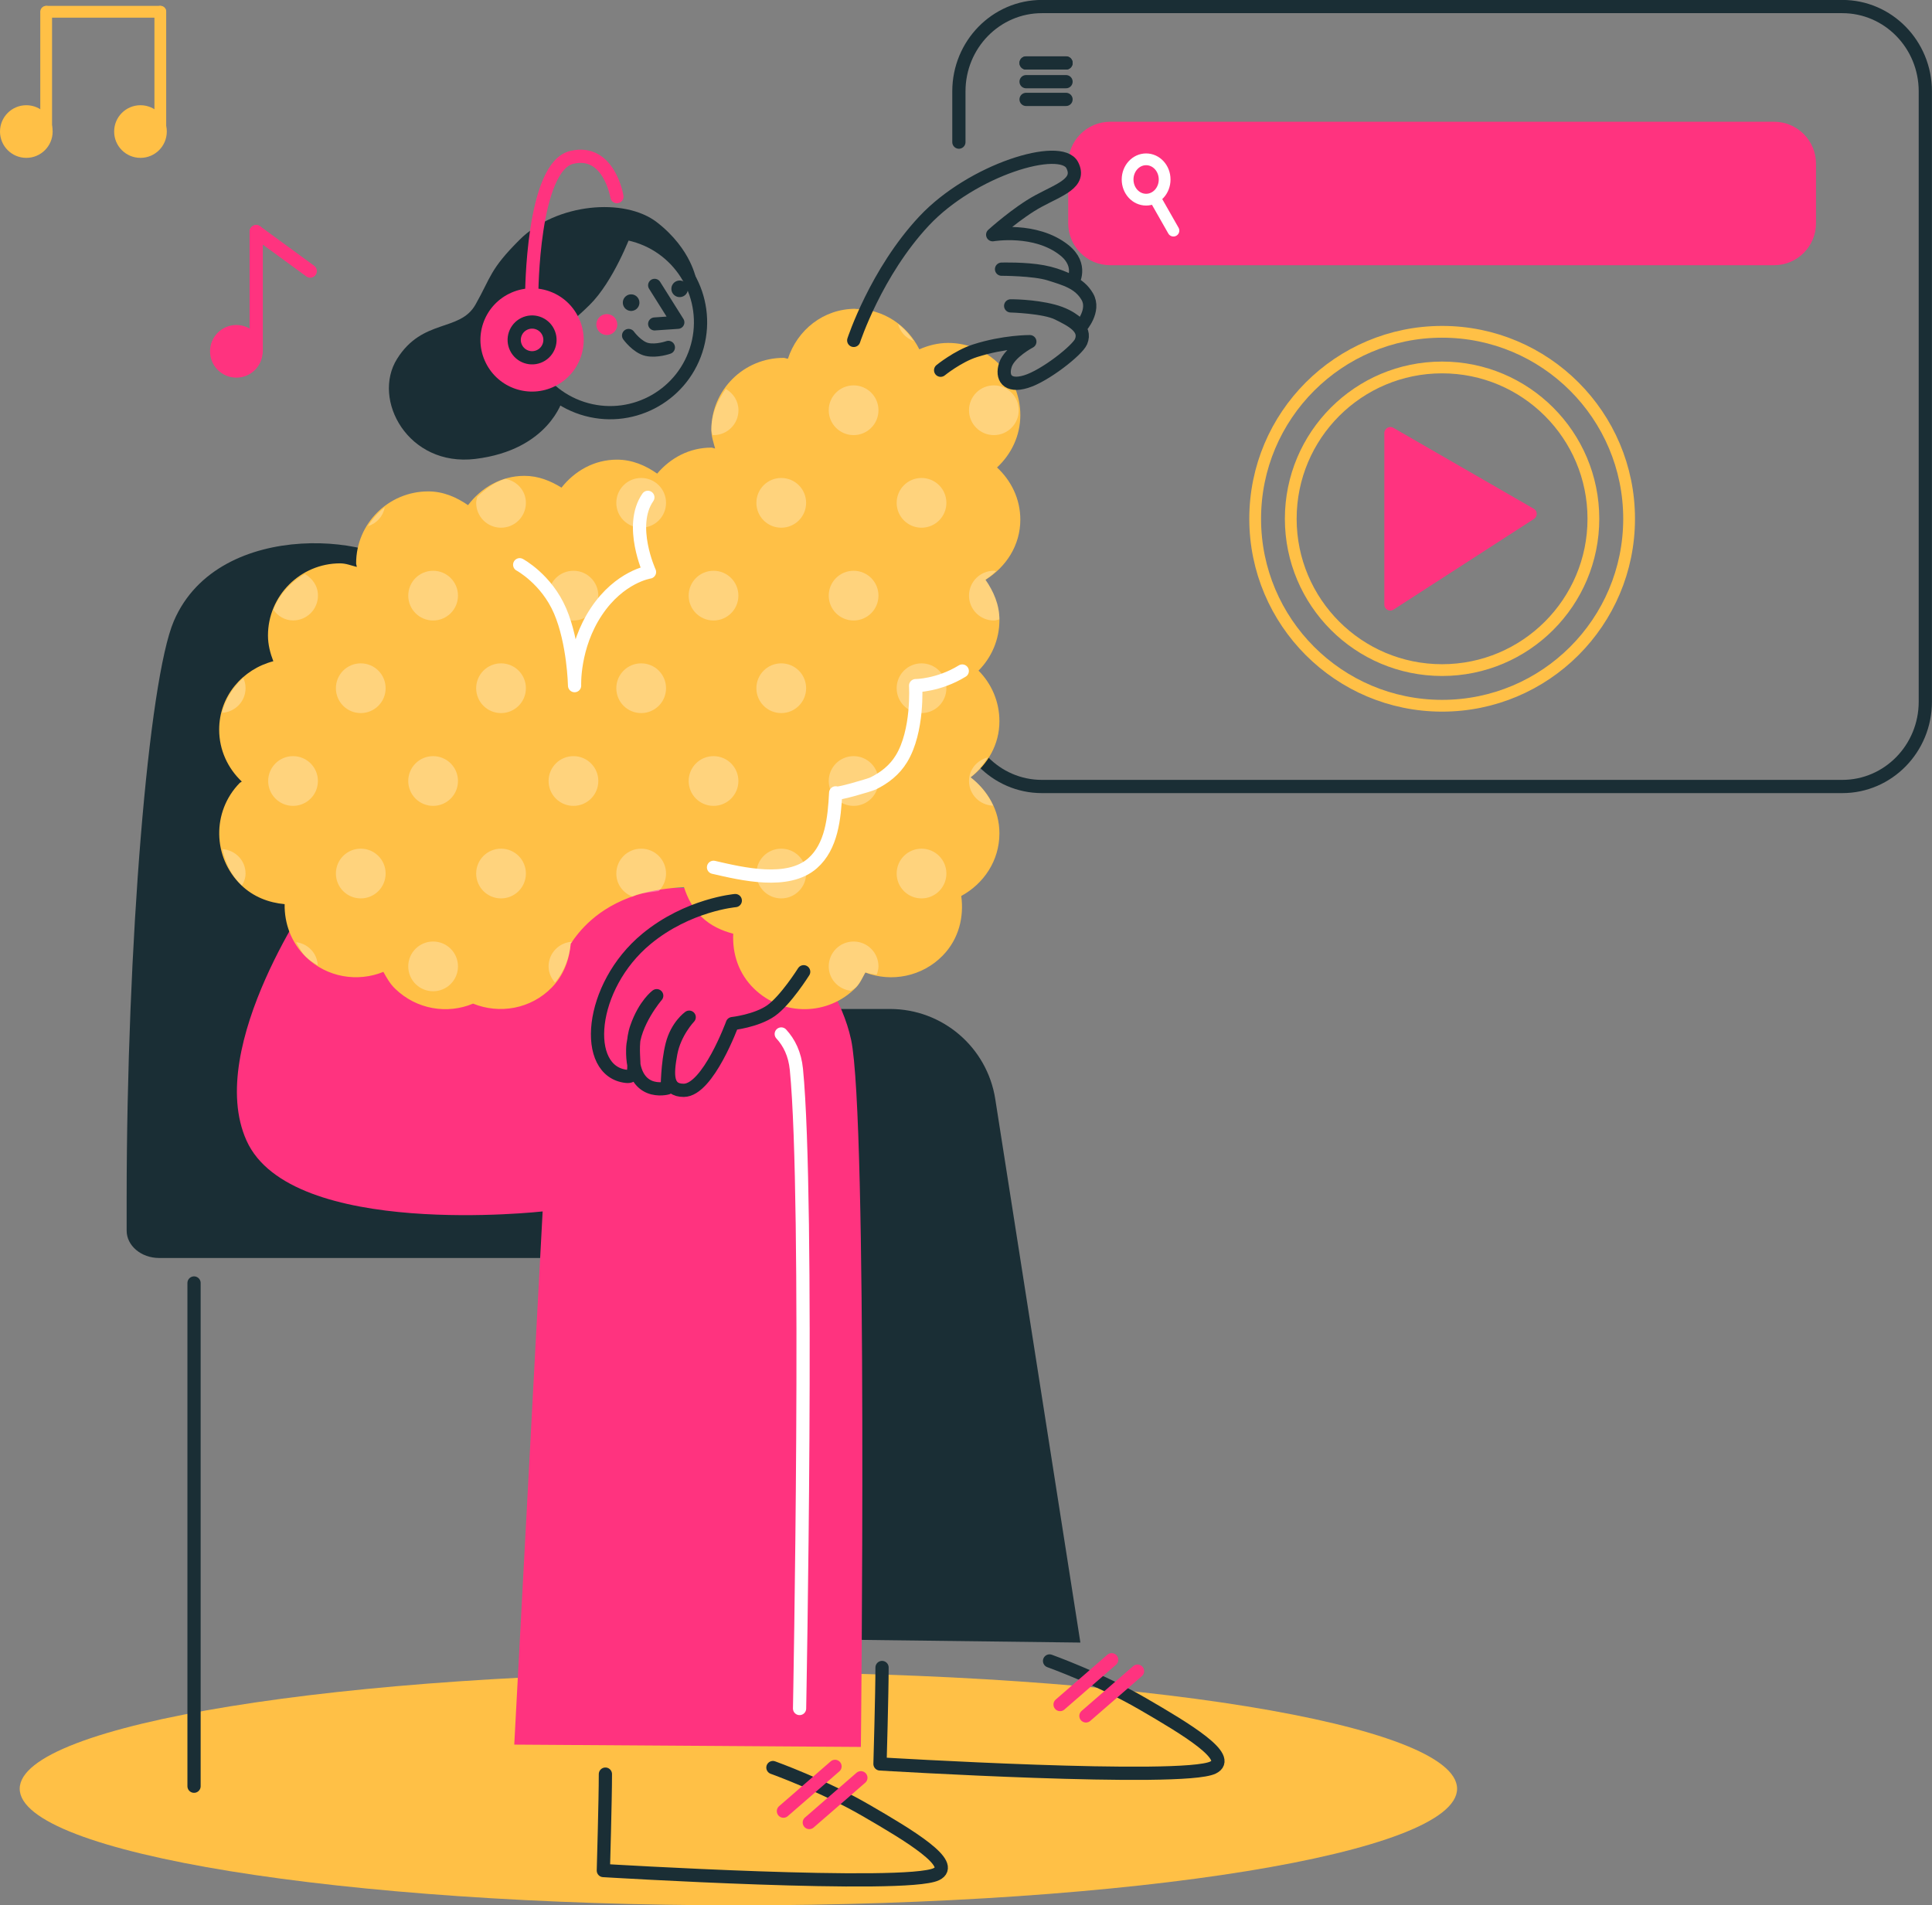
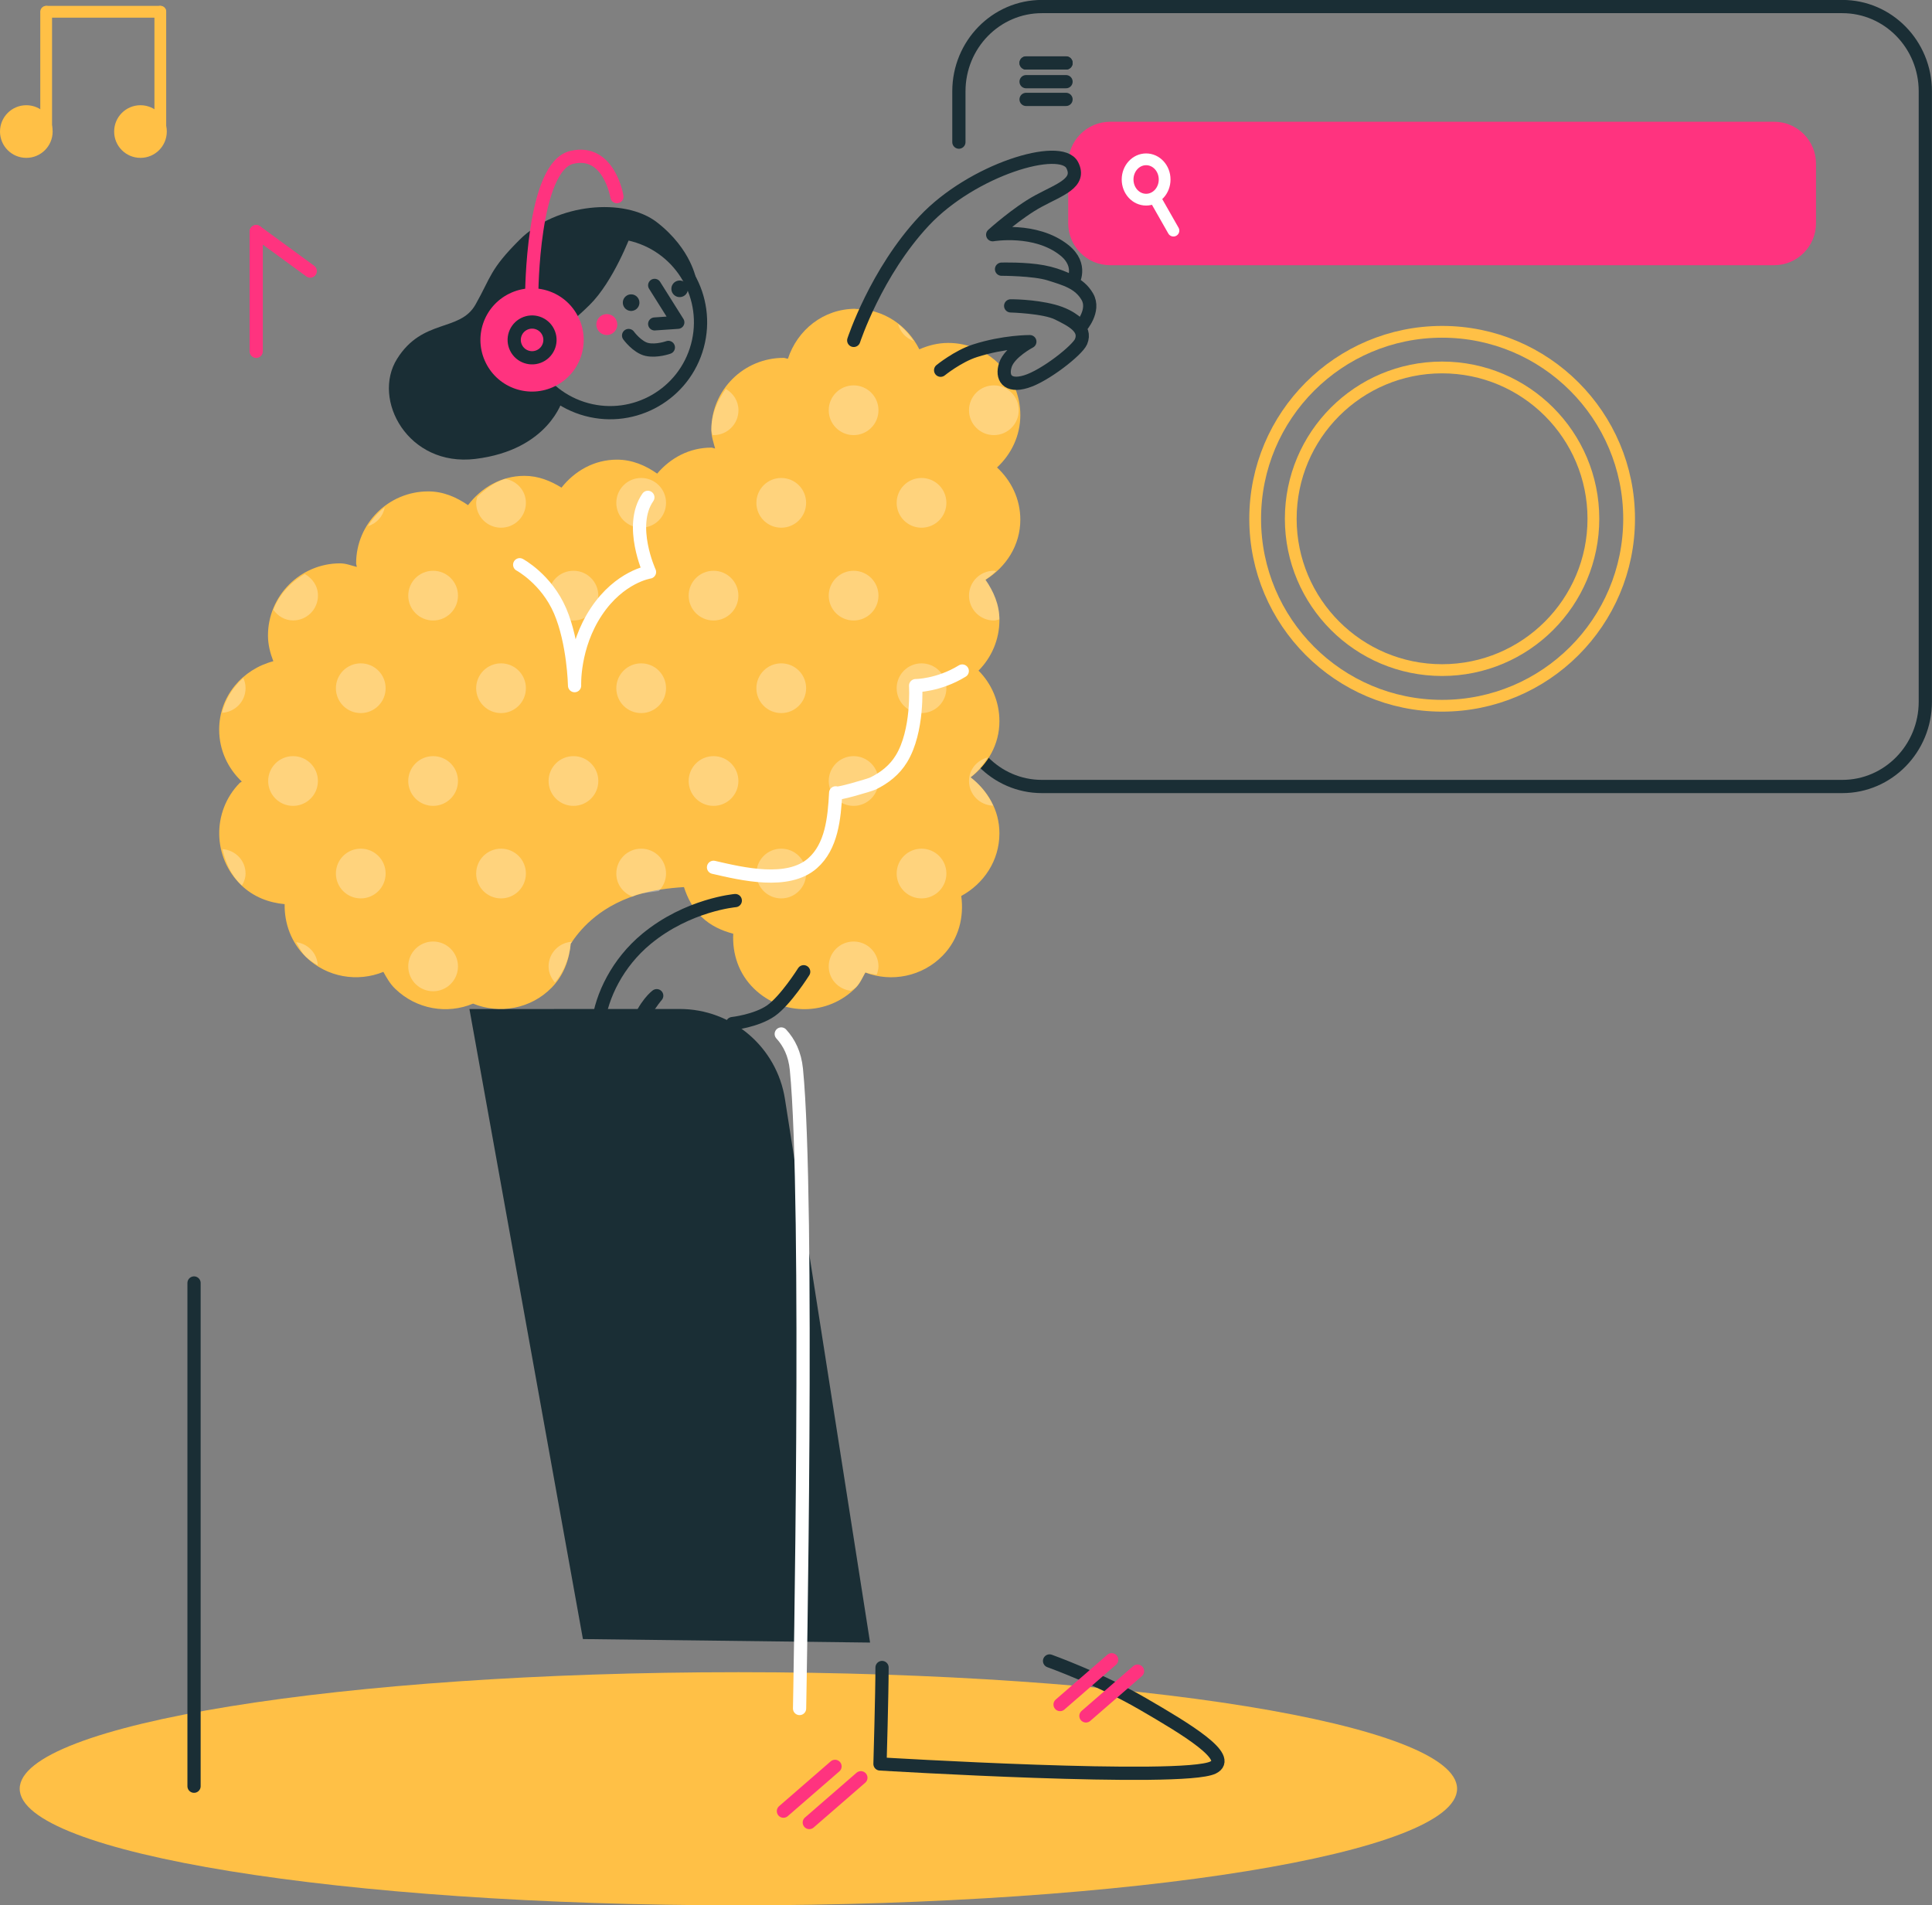
<svg xmlns="http://www.w3.org/2000/svg" id="Camada_2" viewBox="0 0 292.13 288.09">
  <rect x="0" y="0" width="292.13" height="288.09" fill="#808080" stroke="none" />
  <defs>
    <style>.cls-1,.cls-2,.cls-3,.cls-4,.cls-5,.cls-6,.cls-7,.cls-8,.cls-9,.cls-10,.cls-11{fill:none;stroke-linejoin:round;}.cls-1,.cls-3,.cls-4,.cls-5,.cls-6,.cls-7,.cls-8,.cls-9,.cls-10,.cls-11{stroke-linecap:round;}.cls-1,.cls-6,.cls-7{stroke:#fff;}.cls-1,.cls-10{stroke-width:1.78px;}.cls-2,.cls-3,.cls-8,.cls-9{stroke:#1a2e35;}.cls-2,.cls-4,.cls-5,.cls-6,.cls-8,.cls-11{stroke-width:2px;}.cls-3{stroke-width:1.97px;}.cls-4{opacity:1;}.cls-4,.cls-12,.cls-11{isolation:isolate;}.cls-4,.cls-5,.cls-11{stroke:#ff337f;}.cls-12{fill:#fff;opacity:.3;}.cls-13{fill:#1a2e35;}.cls-14{fill:#ffc046;}.cls-7,.cls-9{stroke-width:2px;}.cls-15{fill:#ff337f;}.cls-10{stroke:#ffc046;}.cls-11{opacity:1;}</style>
  </defs>
  <g id="Layer_1">
    <g id="Layer-14">
      <path class="cls-14" d="M2.98,270.46c0-9.73,48.65-17.62,108.67-17.62s108.67,7.89,108.67,17.62-48.65,17.63-108.67,17.63-108.67-7.89-108.67-17.63Z" />
    </g>
-     <path class="cls-15" d="M31.76,53.12c0-2.2,1.78-3.98,3.98-3.98s3.98,1.78,3.98,3.98-1.78,3.98-3.98,3.98-3.98-1.78-3.98-3.98Z" />
    <path class="cls-5" d="M38.74,35.02v18.1" />
    <path class="cls-4" d="M38.74,35.02l8.17,5.97" />
    <path class="cls-14" d="M0,19.89c0-2.2,1.78-3.98,3.98-3.98s3.98,1.78,3.98,3.98-1.78,3.98-3.98,3.98-3.98-1.78-3.98-3.98Z" />
    <path class="cls-10" d="M6.98,1.78v18.1" />
    <path class="cls-14" d="M17.26,19.89c0-2.2,1.78-3.98,3.98-3.98s3.98,1.78,3.98,3.98-1.78,3.98-3.98,3.98-3.98-1.78-3.98-3.98Z" />
    <path class="cls-10" d="M24.24,1.78v18.1" />
    <path class="cls-10" d="M7.06,1.78h17.18" />
    <path class="cls-8" d="M144.99,21.49v-7.68c0-7.08,5.62-12.82,12.55-12.82h121.03c6.93,0,12.55,5.74,12.55,12.82v92.29c0,7.08-5.62,12.82-12.55,12.82h-121.03c-6.93,0-12.55-5.74-12.55-12.82" />
    <path class="cls-8" d="M155.15,9.52h6.04" />
    <path class="cls-8" d="M155.15,9.52h6.04" />
    <path class="cls-8" d="M155.15,12.35h6.04" />
    <path class="cls-8" d="M155.15,15.03h6.04" />
    <g id="Layer-5">
      <path class="cls-15" d="M161.52,24.75c0-3.5,2.84-6.34,6.34-6.34h100.39c3.5,0,6.34,2.84,6.34,6.34v9.01c0,3.5-2.84,6.34-6.34,6.34h-100.39c-3.5,0-6.34-2.84-6.34-6.34v-9.01Z" />
      <path class="cls-1" d="M170.5,27.14c0-1.68,1.25-3.05,2.8-3.05s2.8,1.36,2.8,3.05-1.25,3.05-2.8,3.05-2.8-1.36-2.8-3.05Z" />
      <path class="cls-1" d="M174.76,30.18l2.67,4.69" />
      <path class="cls-10" d="M189.79,78.44c0-15.61,12.66-28.27,28.27-28.27s28.27,12.66,28.27,28.27-12.66,28.27-28.27,28.27-28.27-12.66-28.27-28.27Z" />
      <path class="cls-10" d="M195.17,78.44c0-12.64,10.24-22.88,22.88-22.88s22.88,10.25,22.88,22.88-10.24,22.88-22.88,22.88-22.88-10.25-22.88-22.88Z" />
-       <path class="cls-15" d="M209.79,64.68c-.26.15-.47.44-.47.78v25.97c0,.71.78,1.13,1.38.75l21.25-13.72c.56-.36.55-1.2-.03-1.53-.66-.38-20.59-11.87-21.25-12.25-.3-.17-.61-.15-.88,0Z" />
    </g>
    <path class="cls-8" d="M29.34,193.99v76.09" />
-     <path class="cls-13" d="M26.29,93.89c-3.85,8.97-7.13,49.15-7.14,87.27v4.92c0,2.27,2.2,4.13,4.91,4.13h61.12c2.71,0,4.91-1.86,4.91-4.13v-4.92c0-2.27-2.2-4.13-4.91-4.13h-12.26c0-36.6-2-74.72-10.61-89.88-3.55-6.25-29.17-9.2-36.02,6.74Z" />
    <g id="Layer-10">
-       <path class="cls-13" d="M102.77,152.56h31.8c7.94,0,14.69,5.78,15.92,13.62l12.87,82.18-43.42-.53-17.16-95.26Z" />
+       <path class="cls-13" d="M102.77,152.56c7.94,0,14.69,5.78,15.92,13.62l12.87,82.18-43.42-.53-17.16-95.26Z" />
    </g>
    <g id="Layer-8">
-       <path class="cls-15" d="M47.82,134.27s-16.98,23.91-10.54,38.2c6.75,14.97,44.77,10.7,44.77,10.7l-4.29,80.62,52.41.35s1.07-95.06-1.48-106.94c-2.55-11.88-15.68-22.94-15.68-22.94H47.82Z" />
-     </g>
+       </g>
    <g id="Layer-17">
      <path class="cls-6" d="M120.9,258.33s1.47-76.86-.48-96.64c-.23-2.32-1.09-4.05-2.29-5.35" />
    </g>
    <g id="Layer-9">
      <path class="cls-14" d="M129.34,46.69c-4.83,0-8.78,3.2-10.2,7.55-.24-.01-.43-.13-.67-.13-6.01,0-10.91,4.86-10.91,10.88,0,1,.32,1.9.57,2.82-.2-.01-.37-.13-.57-.13-3.33,0-6.19,1.57-8.19,3.93-1.76-1.23-3.77-2.11-6.08-2.11-3.46,0-6.4,1.72-8.39,4.23-1.66-1.03-3.51-1.78-5.6-1.78-3.54,0-6.54,1.81-8.53,4.43-1.75-1.2-3.73-2.08-6.01-2.08-6.01,0-10.91,4.86-10.91,10.88,0,.19.09.35.1.54-.83-.2-1.62-.54-2.52-.54-6.01,0-10.91,4.9-10.91,10.91,0,1.38.34,2.68.81,3.89-4.67,1.22-8.19,5.28-8.19,10.34,0,3.11,1.33,5.87,3.42,7.85-.1.1-.24.13-.34.24-4.19,4.31-4.08,11.22.24,15.41,1.86,1.8,4.19,2.67,6.58,2.89-.05,2.9.98,5.81,3.22,7.99,3.2,3.11,7.83,3.83,11.71,2.25.5.9,1,1.8,1.78,2.55,3.23,3.13,7.88,3.89,11.78,2.25,3.99,1.62,8.73.83,11.92-2.45,1.8-1.86,2.63-4.22,2.85-6.61,1.16-1.75,3.92-5.44,9.94-7.35,2.37-.75,4.82-1.06,7.18-1.21.53,1.65,1.33,3.21,2.65,4.5,1.38,1.34,3.06,2.09,4.8,2.55-.15,3.02.81,6.05,3.16,8.32,4.31,4.19,11.22,4.11,15.41-.2.64-.66.97-1.49,1.41-2.25,3.94,1.5,8.59.63,11.71-2.58,2.42-2.49,3.22-5.8,2.79-9,3.39-1.84,5.77-5.33,5.77-9.47,0-3.51-1.78-6.47-4.36-8.46,2.59-1.99,4.36-4.97,4.36-8.49,0-2.99-1.21-5.69-3.16-7.65,1.95-1.97,3.16-4.66,3.16-7.65,0-2.31-.89-4.31-2.11-6.08,3.09-1.92,5.27-5.19,5.27-9.1,0-3.15-1.39-5.9-3.52-7.89,2.14-1.99,3.52-4.77,3.52-7.92,0-6.01-4.9-10.91-10.91-10.91-1.56,0-3.02.38-4.36.97-1.78-3.58-5.39-6.11-9.67-6.11Z" />
    </g>
    <g id="Layer-16">
      <path class="cls-12" d="M135.78,48.97c.33,1.22,1.19,2.18,2.38,2.58-.67-.98-1.45-1.86-2.38-2.58ZM129.07,58.27c-2.08,0-3.76,1.68-3.76,3.76,0,2.08,1.68,3.76,3.76,3.76s3.76-1.68,3.76-3.76-1.68-3.76-3.76-3.76ZM150.28,58.27c-2.08,0-3.76,1.68-3.76,3.76,0,2.08,1.68,3.76,3.76,3.76s3.76-1.68,3.76-3.76-1.68-3.76-3.76-3.76ZM109.74,58.81c-1.27,1.78-2.18,3.83-2.18,6.18,0,.27.13.51.17.77.06,0,.11.03.17.03,2.08,0,3.76-1.68,3.76-3.76,0-1.4-.78-2.57-1.91-3.22ZM96.95,72.27c-2.08,0-3.76,1.68-3.76,3.76s1.68,3.76,3.76,3.76,3.76-1.68,3.76-3.76-1.68-3.76-3.76-3.76ZM118.13,72.27c-2.08,0-3.76,1.68-3.76,3.76s1.68,3.76,3.76,3.76,3.76-1.68,3.76-3.76-1.68-3.76-3.76-3.76ZM139.34,72.27c-2.08,0-3.76,1.68-3.76,3.76s1.68,3.76,3.76,3.76,3.76-1.68,3.76-3.76-1.68-3.76-3.76-3.76ZM76.4,72.4c-1.66.5-3,1.54-4.23,2.72-.07.29-.17.59-.17.91,0,2.08,1.68,3.76,3.76,3.76s3.76-1.68,3.76-3.76c0-1.85-1.36-3.31-3.12-3.63ZM58.18,76.7c-1.03.8-1.86,1.75-2.55,2.85,1.33-.4,2.29-1.47,2.55-2.85ZM65.49,86.3c-2.08,0-3.76,1.68-3.76,3.76s1.68,3.76,3.76,3.76,3.76-1.68,3.76-3.76-1.68-3.76-3.76-3.76ZM86.71,86.3c-2.08,0-3.76,1.68-3.76,3.76s1.68,3.76,3.76,3.76,3.76-1.68,3.76-3.76-1.68-3.76-3.76-3.76ZM107.89,86.3c-2.08,0-3.76,1.68-3.76,3.76s1.68,3.76,3.76,3.76,3.76-1.68,3.76-3.76-1.68-3.76-3.76-3.76ZM129.07,86.3c-2.08,0-3.76,1.68-3.76,3.76,0,2.08,1.68,3.76,3.76,3.76s3.76-1.68,3.76-3.76-1.68-3.76-3.76-3.76ZM150.28,86.3c-2.08,0-3.76,1.68-3.76,3.76,0,2.08,1.68,3.76,3.76,3.76.29,0,.56-.1.84-.17-.02-2.28-.9-4.27-2.11-6.01.59-.37,1.1-.82,1.61-1.28-.11,0-.22-.07-.34-.07ZM46.06,86.8c-2.13,1.25-3.84,3.07-4.73,5.4.68.95,1.73,1.61,2.99,1.61,2.08,0,3.76-1.68,3.76-3.76,0-1.43-.83-2.62-2.01-3.26ZM54.55,100.3c-2.08,0-3.76,1.68-3.76,3.76s1.68,3.76,3.76,3.76,3.76-1.68,3.76-3.76c0-2.08-1.68-3.76-3.76-3.76ZM75.76,100.3c-2.08,0-3.76,1.68-3.76,3.76s1.68,3.76,3.76,3.76,3.76-1.68,3.76-3.76-1.68-3.76-3.76-3.76ZM96.95,100.3c-2.08,0-3.76,1.68-3.76,3.76s1.68,3.76,3.76,3.76,3.76-1.68,3.76-3.76-1.68-3.76-3.76-3.76ZM118.13,100.3c-2.08,0-3.76,1.68-3.76,3.76s1.68,3.76,3.76,3.76,3.76-1.68,3.76-3.76-1.68-3.76-3.76-3.76ZM139.34,100.3c-2.08,0-3.76,1.68-3.76,3.76s1.68,3.76,3.76,3.76,3.76-1.68,3.76-3.76-1.68-3.76-3.76-3.76ZM36.79,102.51c-1.57,1.39-2.7,3.17-3.22,5.27,1.98-.11,3.56-1.72,3.56-3.73,0-.55-.13-1.08-.34-1.54ZM44.31,114.33c-2.08,0-3.76,1.68-3.76,3.76s1.68,3.76,3.76,3.76,3.76-1.68,3.76-3.76-1.68-3.76-3.76-3.76ZM65.49,114.33c-2.08,0-3.76,1.68-3.76,3.76s1.68,3.76,3.76,3.76,3.76-1.68,3.76-3.76-1.68-3.76-3.76-3.76ZM86.71,114.33c-2.08,0-3.76,1.68-3.76,3.76s1.68,3.76,3.76,3.76,3.76-1.68,3.76-3.76-1.68-3.76-3.76-3.76ZM107.89,114.33c-2.08,0-3.76,1.68-3.76,3.76s1.68,3.76,3.76,3.76,3.76-1.68,3.76-3.76-1.68-3.76-3.76-3.76ZM129.07,114.33c-2.08,0-3.76,1.68-3.76,3.76,0,2.08,1.68,3.76,3.76,3.76s3.76-1.68,3.76-3.76-1.68-3.76-3.76-3.76ZM149.34,114.53c-1.61.42-2.82,1.81-2.82,3.56,0,2.04,1.63,3.67,3.66,3.73-.77-1.69-1.95-3.16-3.42-4.3,1.06-.81,1.86-1.87,2.58-2.99ZM54.55,128.32c-2.08,0-3.76,1.68-3.76,3.76s1.68,3.76,3.76,3.76,3.76-1.68,3.76-3.76c0-2.08-1.68-3.76-3.76-3.76ZM75.76,128.32c-2.08,0-3.76,1.68-3.76,3.76s1.68,3.76,3.76,3.76,3.76-1.68,3.76-3.76-1.68-3.76-3.76-3.76ZM96.95,128.32c-2.08,0-3.76,1.68-3.76,3.76,0,1.62,1.02,2.96,2.45,3.49.22-.08.37-.19.6-.27,1.11-.35,2.23-.38,3.36-.57.68-.68,1.11-1.61,1.11-2.65,0-2.08-1.68-3.76-3.76-3.76ZM118.13,128.32c-2.08,0-3.76,1.68-3.76,3.76s1.68,3.76,3.76,3.76,3.76-1.68,3.76-3.76-1.68-3.76-3.76-3.76ZM139.34,128.32c-2.08,0-3.76,1.68-3.76,3.76s1.68,3.76,3.76,3.76,3.76-1.68,3.76-3.76-1.68-3.76-3.76-3.76ZM33.64,128.39c.45,1.98,1.26,3.89,2.82,5.4.04.04.09.06.13.1.31-.54.54-1.14.54-1.81,0-1.98-1.55-3.55-3.49-3.69ZM65.49,142.36c-2.08,0-3.76,1.68-3.76,3.76s1.68,3.76,3.76,3.76,3.76-1.68,3.76-3.76-1.68-3.76-3.76-3.76ZM129.07,142.36c-2.08,0-3.76,1.68-3.76,3.76,0,1.94,1.47,3.48,3.36,3.69.24-.21.54-.3.77-.54.64-.66.97-1.49,1.41-2.25.55.21,1.14.25,1.71.37.14-.4.27-.83.27-1.27,0-2.08-1.68-3.76-3.76-3.76ZM86.54,142.39c-1.99.09-3.59,1.71-3.59,3.73,0,.95.39,1.79.97,2.45,1.41-1.74,2.19-3.79,2.38-5.91.04-.07.19-.2.24-.27ZM44.78,142.46c.46.76.81,1.57,1.48,2.22.54.53,1.16.89,1.78,1.27-.08-1.83-1.47-3.26-3.26-3.49Z" />
    </g>
    <g id="Layer-12">
      <path class="cls-7" d="M78.58,85.39s4.03,2.15,6.11,6.98c2.07,4.83,2.19,11.3,2.19,11.3,0,0-.27-5.86,3.3-11.21,3.53-5.3,8.03-5.97,8.03-5.97,0,0-3.22-7.01-.25-11.29" />
      <path class="cls-7" d="M107.89,131.14c4.37,1.01,11.24,2.66,14.97-.61,2.89-2.54,3.3-6.81,3.5-10.65-.02.36,5.2-1.2,5.63-1.41,1.77-.86,3.28-2.05,4.31-3.74,2.58-4.21,2.15-11.06,2.15-11.06,0,0,3.45,0,7.05-2.21" />
    </g>
    <g id="Layer-2">
      <path class="cls-13" d="M95.39,35.5s-2.59,7.02-6.26,10.63c-4.81,4.74-9.38,7.16-9.38,7.16,0,0,.81,2.34,2.14,4.12,1.33,1.78,3.19,3.01,3.19,3.01,0,0-2.05,7.61-13.21,8.97-10.17,1.23-15.69-8.97-11.83-15.13,3.86-6.16,9.49-4.02,11.86-8.21,2.37-4.19,2.14-5.29,6.69-9.82,5.5-5.48,15.85-6.43,20.77-2.6,5.25,4.09,5.92,8.7,5.92,8.7,0,0-2.67-2.7-5.14-4.4-2.47-1.7-4.76-2.41-4.76-2.41Z" />
      <path class="cls-2" d="M105.45,52.3c1.97-7.29-2.34-14.79-9.62-16.76-7.29-1.97-14.79,2.34-16.76,9.62-1.97,7.29,2.34,14.79,9.62,16.76,7.29,1.97,14.79-2.34,16.76-9.62Z" />
      <path class="cls-15" d="M93.33,49.24c.09-.87-.54-1.65-1.41-1.74-.87-.09-1.65.54-1.74,1.41-.09.87.54,1.65,1.41,1.74.87.09,1.65-.54,1.74-1.41Z" />
      <path class="cls-13" d="M96.68,45.89c.07-.69-.43-1.31-1.12-1.38-.69-.07-1.31.43-1.38,1.12-.07.69.43,1.31,1.12,1.38.69.07,1.31-.43,1.38-1.12Z" />
      <path class="cls-13" d="M104.02,43.8c.07-.69-.43-1.31-1.12-1.38-.69-.07-1.31.43-1.38,1.12-.07.69.43,1.31,1.12,1.38.69.07,1.31-.43,1.38-1.12Z" />
      <path class="cls-3" d="M98.98,43.14l3.52,5.6-3.52.24" />
      <path class="cls-8" d="M95.05,50.73s1.29,1.78,2.78,2.11c1.49.32,3.23-.31,3.23-.31" />
      <path class="cls-15" d="M87.45,47.95c-1.9-3.87-6.58-5.46-10.45-3.55s-5.46,6.58-3.55,10.45c1.9,3.87,6.58,5.46,10.45,3.55,3.87-1.9,5.46-6.58,3.55-10.45Z" />
      <path class="cls-11" d="M80.4,44.6s.05-19.4,6.07-20.81c5.64-1.32,6.81,5.94,6.81,5.94" />
      <path class="cls-8" d="M82.88,50.2c-.66-1.34-2.28-1.89-3.62-1.23-1.34.66-1.89,2.28-1.23,3.62.66,1.34,2.28,1.89,3.62,1.23,1.34-.66,1.89-2.28,1.23-3.62Z" />
    </g>
    <path class="cls-9" d="M111.18,136.17s-7.17.62-13.43,5.79c-8.71,7.19-9.75,20.07-3.03,20.79,2.25.24.2-3.59,1.54-7.4,1.22-3.49,3.04-4.8,3.04-4.8,0,0-3.54,4.1-3.63,8.12-.16,7.34,5.23,5.84,5.23,5.84,0,0,0-3.64.72-6.52.72-2.87,2.59-4.19,2.59-4.19,0,0-2.19,2.28-2.78,5.45-.6,3.22-.69,5.63,1.97,5.61,3.66-.03,7.34-10.09,7.34-10.09,0,0,3.62-.4,5.84-1.95,2.22-1.56,4.94-5.89,4.94-5.89" />
    <g id="Layer-15">
      <path class="cls-8" d="M129.09,51.47s3.36-10.29,10.65-18.07c7.28-7.76,20.67-11.78,22.39-8.43,1.38,2.69-1.89,3.69-5.11,5.43-3.22,1.74-6.92,5.09-6.92,5.09,0,0,6.48-1.13,10.83,2.34,2.87,2.29,1.26,4.87,1.26,4.87,0,0-1.81-1.11-4.5-1.61-2.69-.5-6.25-.39-6.25-.39,0,0,4.9,0,7.23.73,2.33.74,4.52,1.31,5.74,3.43,1.22,2.11-.99,4.58-.99,4.58,0,0-1.14-1.62-4.17-2.42-3.03-.8-6.43-.77-6.43-.77,0,0,5.11.14,7.14,1.16,2.03,1.01,4.38,2.15,3.5,4.25-.55,1.3-5.45,5.17-8.31,6.04-2.86.88-3.75-.64-3.12-2.54.63-1.9,3.69-3.5,3.69-3.5,0,0-3.89-.04-8.3,1.38-2.59.83-5.19,2.94-5.19,2.94" />
    </g>
    <g id="Layer-13">
-       <path class="cls-8" d="M91.54,268.25c0,3.89-.31,14.58-.31,14.58,0,0,45.76,2.78,50.35.55,3.09-1.5-3.91-5.75-10.69-9.67-6.44-3.73-14.02-6.45-14.02-6.45" />
      <path class="cls-5" d="M118.46,273.85l7.8-6.77" />
      <path class="cls-5" d="M122.37,275.57l7.8-6.77" />
      <path class="cls-8" d="M133.37,252.13c0,3.89-.31,14.58-.31,14.58,0,0,45.76,2.78,50.35.55,3.09-1.5-3.92-5.75-10.69-9.67-6.44-3.73-14.02-6.45-14.02-6.45" />
      <path class="cls-5" d="M160.29,257.73l7.8-6.77" />
      <path class="cls-5" d="M164.2,259.45l7.8-6.77" />
    </g>
  </g>
</svg>